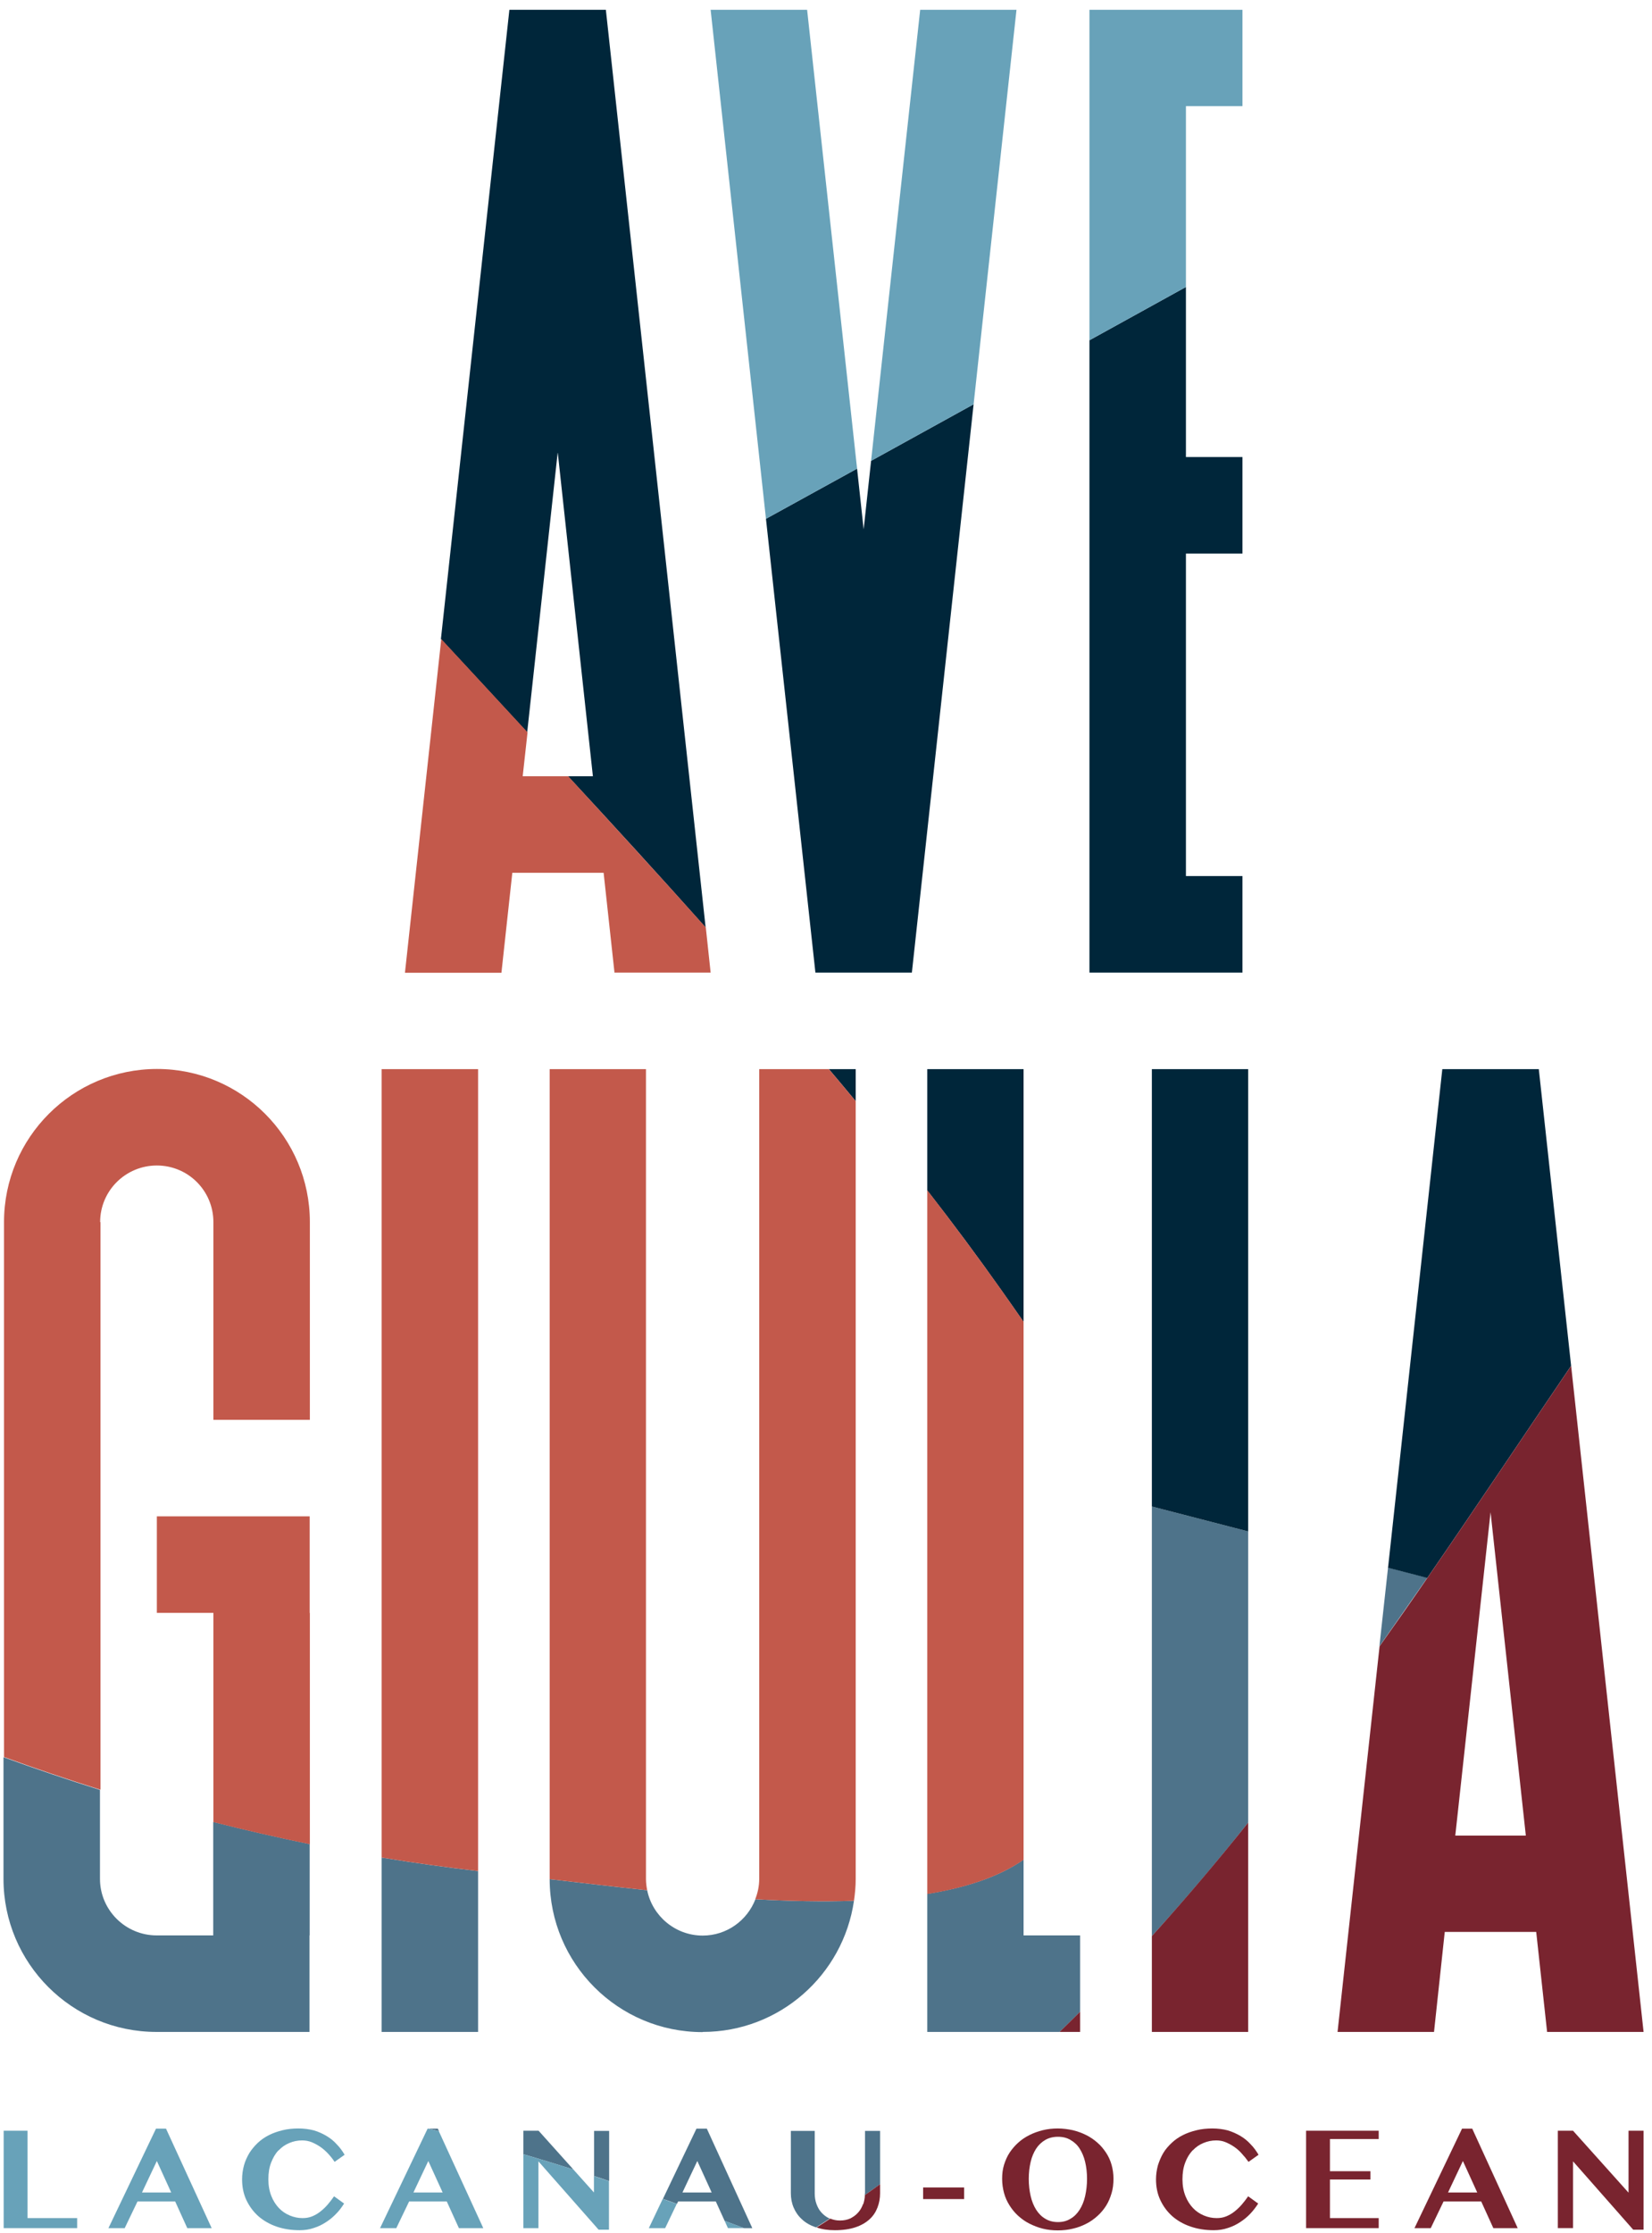
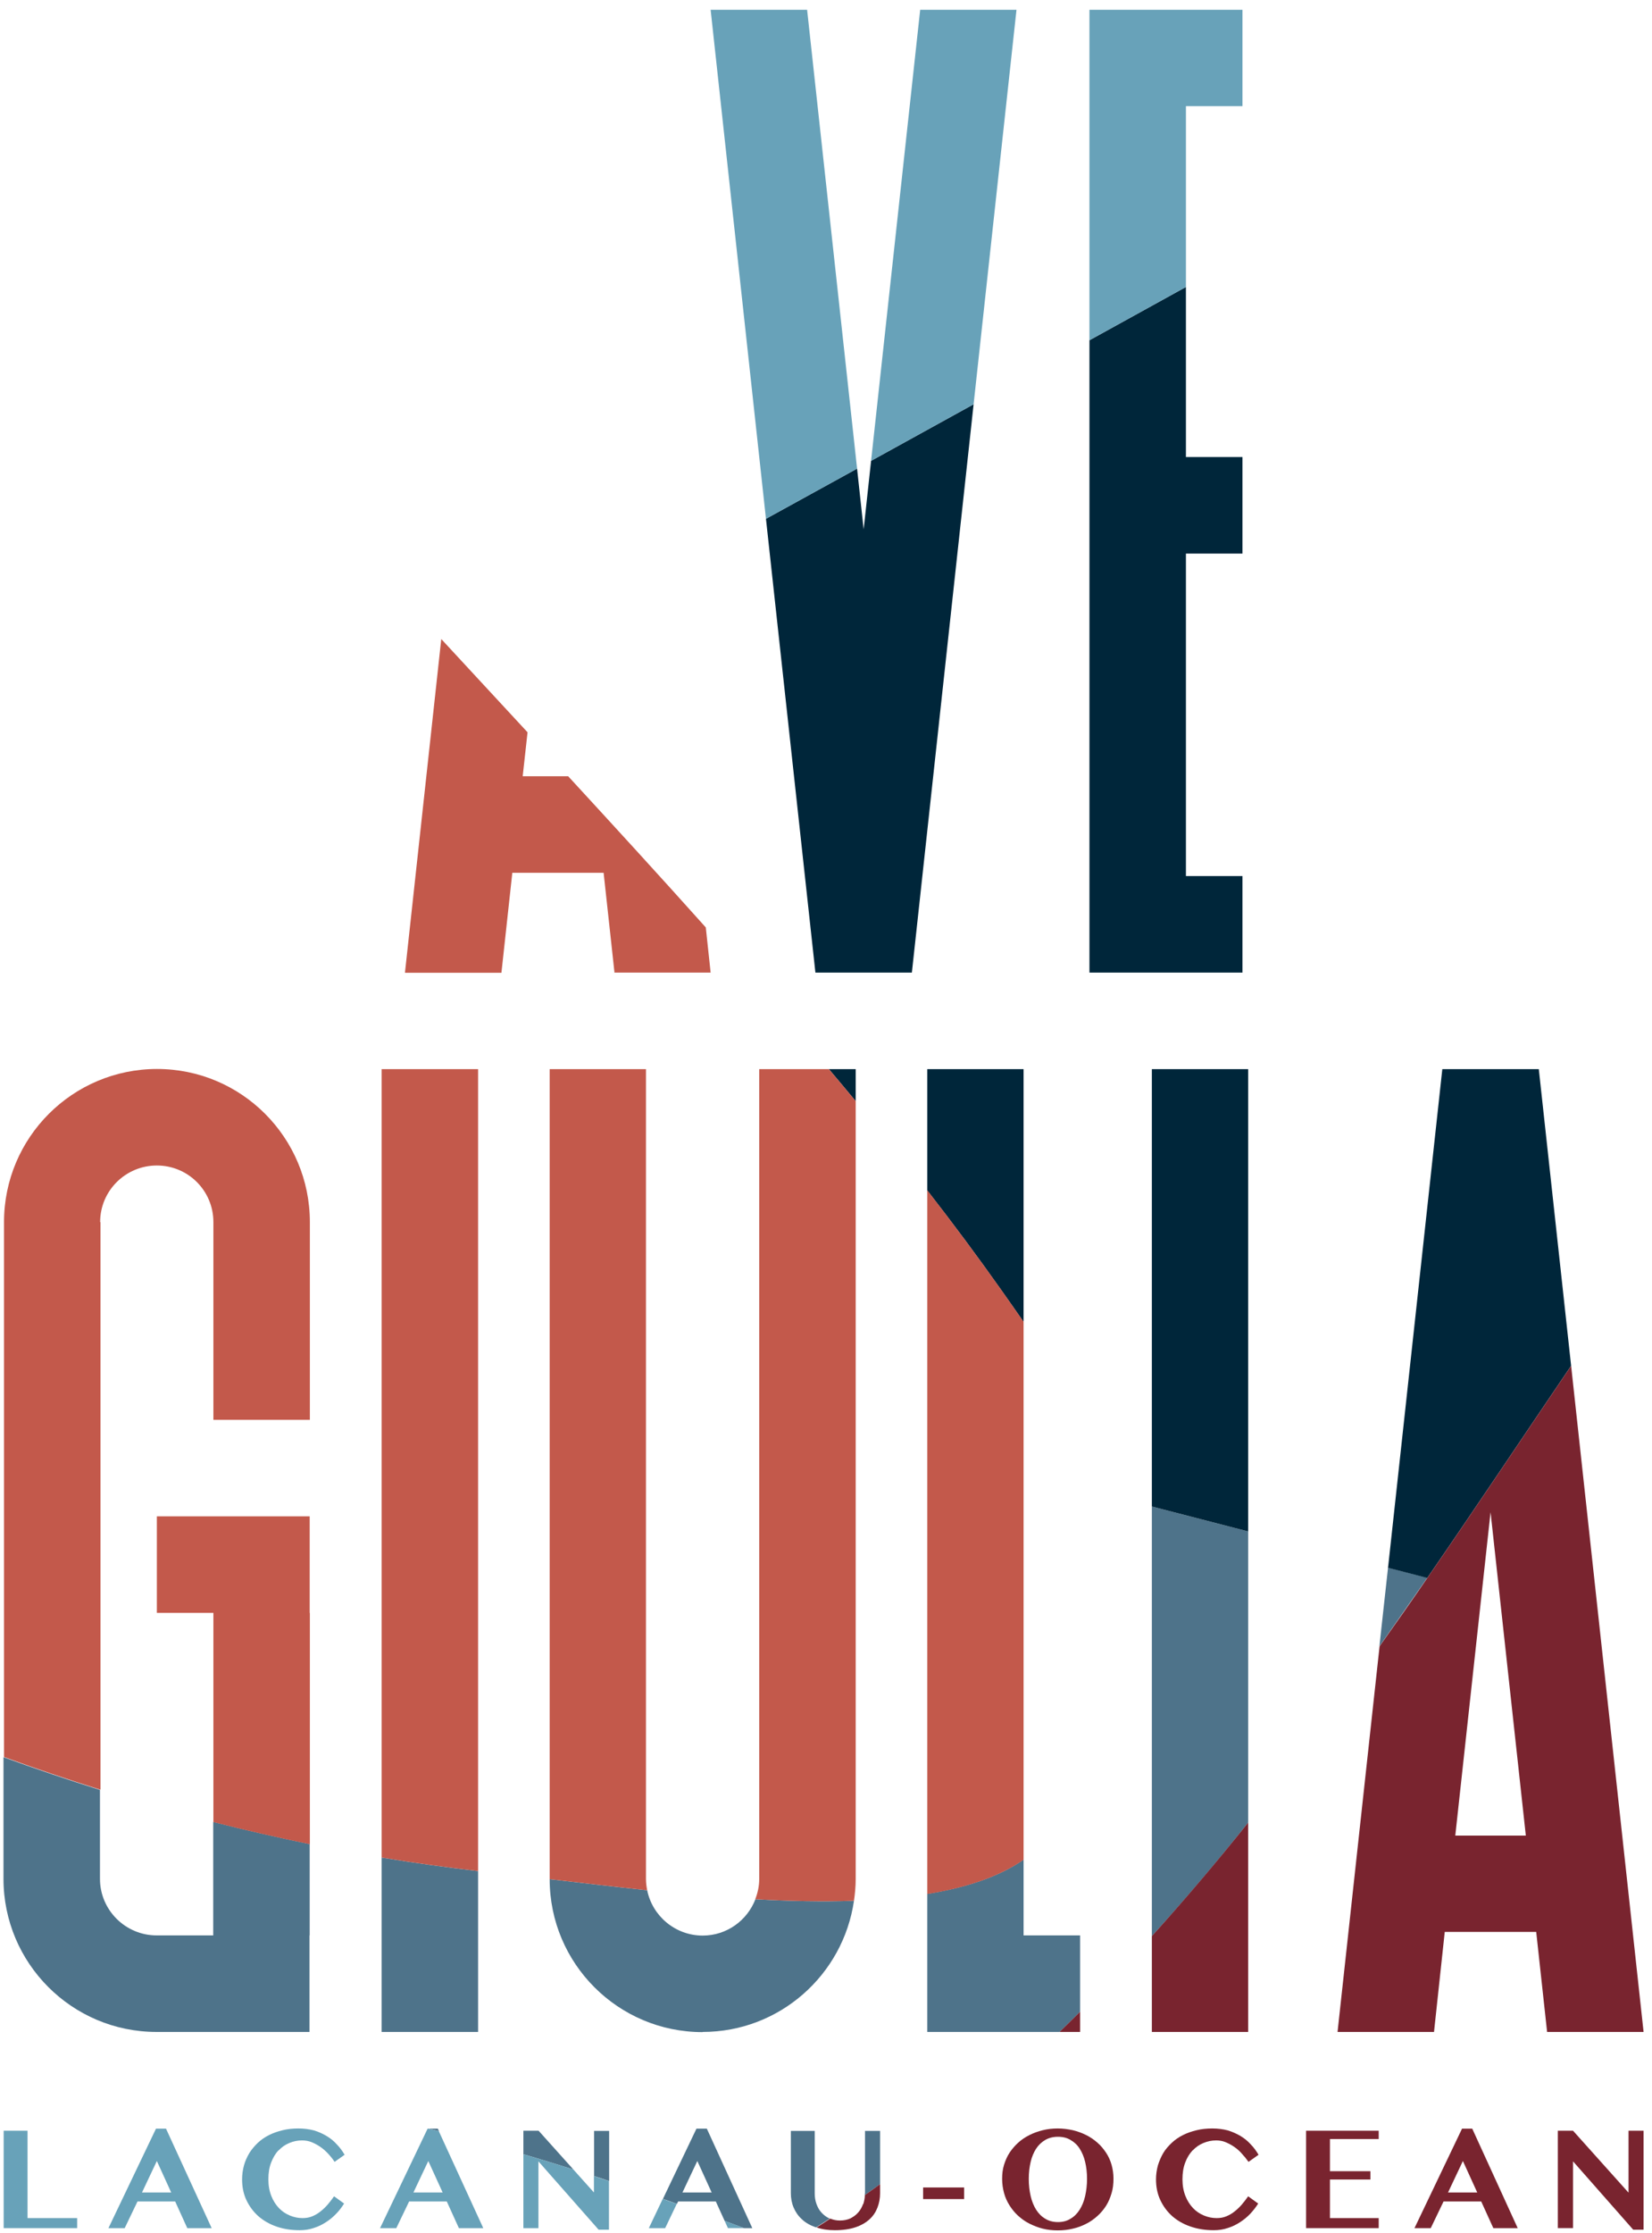
<svg xmlns="http://www.w3.org/2000/svg" width="134" height="181" viewBox="0 0 134 181" fill="none">
  <path d="M2.233 172.717H0.297V180.612H6.258V179.799H2.233V172.717Z" fill="#68A2B9" />
  <path d="M12.653 172.549L8.796 180.613H10.114L11.152 178.453H14.21L15.191 180.613H17.169L13.466 172.549H12.625H12.653ZM11.517 177.724L12.723 175.171L13.887 177.724H11.517Z" fill="#68A2B9" />
  <path d="M22.596 174.316C22.848 174.049 23.129 173.853 23.465 173.713C23.788 173.572 24.139 173.502 24.503 173.502C24.77 173.502 25.022 173.544 25.274 173.643C25.513 173.741 25.751 173.867 25.976 174.021C26.2 174.175 26.41 174.358 26.607 174.568C26.803 174.779 26.985 175.003 27.14 175.241L27.953 174.666C27.771 174.358 27.56 174.063 27.308 173.811C27.07 173.544 26.789 173.32 26.48 173.138C26.172 172.955 25.835 172.801 25.457 172.689C25.078 172.591 24.657 172.535 24.209 172.535C23.76 172.535 23.325 172.577 22.932 172.675C22.526 172.773 22.161 172.899 21.825 173.068C21.488 173.236 21.179 173.446 20.913 173.699C20.646 173.951 20.422 174.218 20.226 174.526C20.043 174.835 19.889 175.171 19.791 175.522C19.693 175.886 19.637 176.265 19.637 176.658C19.637 177.275 19.749 177.836 19.987 178.341C20.226 178.846 20.548 179.28 20.955 179.645C21.376 180.01 21.867 180.29 22.427 180.486C23.003 180.683 23.62 180.781 24.307 180.781C24.713 180.781 25.092 180.725 25.457 180.599C25.821 180.486 26.158 180.318 26.453 180.122C26.761 179.925 27.041 179.687 27.28 179.435C27.532 179.182 27.729 178.902 27.911 178.621L27.098 178.032C26.929 178.271 26.761 178.495 26.579 178.705C26.396 178.916 26.2 179.098 25.99 179.266C25.779 179.435 25.555 179.561 25.317 179.659C25.078 179.757 24.826 179.799 24.545 179.799C24.18 179.799 23.844 179.729 23.507 179.589C23.171 179.449 22.876 179.252 22.624 178.986C22.371 178.719 22.161 178.397 22.007 178.004C21.852 177.611 21.768 177.163 21.768 176.658C21.768 176.153 21.838 175.69 21.993 175.297C22.147 174.905 22.329 174.582 22.582 174.316H22.596Z" fill="#68A2B9" />
  <path d="M35.512 172.549H34.769C35.049 172.619 35.33 172.689 35.61 172.759L35.512 172.549Z" fill="#4E738A" />
  <path d="M34.769 172.549H34.685L30.828 180.613H32.146L33.184 178.453H36.241L37.223 180.613H39.2L35.596 172.759C35.316 172.689 35.035 172.619 34.755 172.549H34.769ZM33.535 177.724L34.741 175.171L35.905 177.724H33.535Z" fill="#68A2B9" />
  <path d="M48.19 176.391C48.597 176.517 49.003 176.658 49.41 176.798V172.731H48.19V176.391Z" fill="#4E738A" />
  <path d="M43.688 172.717H42.454V174.624C43.814 175.017 45.161 175.437 46.507 175.858L43.688 172.717Z" fill="#4E738A" />
  <path d="M48.19 177.738L46.507 175.859C45.161 175.438 43.814 175.017 42.454 174.625V180.613H43.674V175.199L48.555 180.739H49.396V176.798C48.989 176.672 48.583 176.532 48.176 176.392V177.752L48.19 177.738Z" fill="#68A2B9" />
  <path d="M56.492 172.549L53.772 178.243C54.15 178.369 54.529 178.509 54.908 178.649L55.006 178.453H58.063L58.778 180.024C59.311 180.22 59.83 180.416 60.349 180.613H61.022L57.334 172.549H56.492ZM55.356 177.724L56.562 175.171L57.726 177.724H55.356Z" fill="#4E738A" />
  <path d="M52.636 180.613H53.954L54.894 178.649C54.515 178.523 54.136 178.383 53.758 178.243L52.636 180.599V180.613Z" fill="#68A2B9" />
  <path d="M59.045 180.612H60.349C59.816 180.416 59.297 180.22 58.778 180.023L59.045 180.612Z" fill="#68A2B9" />
  <path d="M67.277 179.827C67.024 179.715 66.814 179.547 66.632 179.35C66.449 179.154 66.323 178.916 66.225 178.649C66.127 178.383 66.085 178.088 66.085 177.794V172.731H64.149V177.78C64.149 178.186 64.219 178.579 64.374 178.944C64.528 179.308 64.752 179.631 65.047 179.897C65.341 180.178 65.72 180.388 66.155 180.542C66.169 180.542 66.197 180.542 66.211 180.542C66.576 180.304 66.954 180.066 67.319 179.827C67.305 179.827 67.291 179.827 67.263 179.813L67.277 179.827Z" fill="#4E738A" />
  <path d="M70.152 177.794C70.152 177.794 70.152 177.892 70.152 177.934C70.558 177.639 70.979 177.345 71.386 177.05V172.731H70.166V177.794H70.152Z" fill="#4E738A" />
  <path d="M70.011 178.649C69.913 178.916 69.787 179.154 69.605 179.35C69.436 179.547 69.212 179.701 68.974 179.827C68.721 179.939 68.441 179.995 68.132 179.995C67.838 179.995 67.585 179.939 67.347 179.841C66.982 180.079 66.618 180.318 66.239 180.556C66.674 180.711 67.165 180.781 67.726 180.781C68.371 180.781 68.932 180.697 69.394 180.542C69.857 180.388 70.236 180.164 70.53 179.897C70.825 179.631 71.035 179.308 71.175 178.944C71.316 178.579 71.386 178.2 71.386 177.794V177.05C70.979 177.345 70.573 177.639 70.152 177.934C70.152 178.186 70.096 178.425 70.026 178.663L70.011 178.649Z" fill="#79242F" />
  <path d="M78.202 177.317H74.878V178.257H78.202V177.317Z" fill="#79242F" />
  <path d="M89.716 174.498C89.519 174.204 89.295 173.923 89.014 173.685C88.748 173.446 88.439 173.236 88.103 173.068C87.766 172.899 87.415 172.773 87.023 172.675C86.63 172.591 86.224 172.535 85.803 172.535C85.382 172.535 84.975 172.577 84.583 172.675C84.19 172.773 83.839 172.899 83.503 173.068C83.166 173.236 82.872 173.432 82.591 173.685C82.325 173.923 82.086 174.204 81.89 174.498C81.694 174.793 81.553 175.129 81.441 175.48C81.329 175.844 81.287 176.209 81.287 176.616C81.287 177.022 81.343 177.401 81.441 177.766C81.539 178.13 81.694 178.467 81.89 178.775C82.086 179.084 82.311 179.364 82.591 179.617C82.872 179.869 83.166 180.08 83.503 180.248C83.839 180.416 84.19 180.556 84.583 180.655C84.975 180.753 85.382 180.795 85.803 180.795C86.224 180.795 86.63 180.753 87.023 180.655C87.415 180.57 87.766 180.43 88.103 180.262C88.439 180.094 88.734 179.883 89.014 179.631C89.281 179.392 89.519 179.112 89.716 178.803C89.912 178.495 90.052 178.158 90.164 177.78C90.276 177.415 90.319 177.022 90.319 176.602C90.319 176.209 90.262 175.83 90.164 175.48C90.066 175.129 89.912 174.793 89.716 174.498ZM88.019 178.018C87.92 178.453 87.766 178.817 87.57 179.126C87.374 179.435 87.121 179.687 86.826 179.855C86.532 180.038 86.195 180.122 85.817 180.122C85.438 180.122 85.088 180.038 84.793 179.855C84.499 179.687 84.246 179.435 84.05 179.126C83.853 178.817 83.699 178.439 83.601 178.018C83.503 177.583 83.447 177.121 83.447 176.616C83.447 176.111 83.503 175.662 83.601 175.241C83.699 174.821 83.853 174.47 84.05 174.161C84.246 173.867 84.499 173.629 84.793 173.46C85.088 173.292 85.424 173.208 85.817 173.208C86.21 173.208 86.546 173.292 86.826 173.46C87.121 173.629 87.374 173.853 87.57 174.161C87.766 174.47 87.92 174.821 88.019 175.241C88.117 175.648 88.173 176.111 88.173 176.616C88.173 177.121 88.117 177.583 88.019 178.018Z" fill="#79242F" />
  <path d="M96.742 174.316C96.994 174.049 97.275 173.853 97.611 173.713C97.948 173.572 98.284 173.502 98.649 173.502C98.915 173.502 99.168 173.544 99.406 173.643C99.645 173.741 99.883 173.867 100.107 174.021C100.332 174.175 100.542 174.358 100.724 174.568C100.921 174.779 101.103 175.003 101.271 175.241L102.085 174.666C101.902 174.358 101.692 174.063 101.44 173.811C101.201 173.544 100.921 173.32 100.612 173.138C100.304 172.955 99.953 172.801 99.588 172.689C99.21 172.591 98.789 172.535 98.34 172.535C97.891 172.535 97.457 172.577 97.064 172.675C96.657 172.773 96.293 172.899 95.956 173.068C95.62 173.236 95.311 173.446 95.045 173.699C94.778 173.951 94.54 174.218 94.357 174.526C94.175 174.835 94.035 175.171 93.923 175.522C93.825 175.886 93.768 176.265 93.768 176.658C93.768 177.275 93.881 177.836 94.119 178.341C94.357 178.846 94.68 179.28 95.087 179.645C95.507 180.01 95.998 180.29 96.573 180.486C97.148 180.683 97.765 180.781 98.453 180.781C98.859 180.781 99.238 180.725 99.603 180.599C99.967 180.486 100.304 180.318 100.598 180.122C100.907 179.925 101.187 179.687 101.426 179.435C101.664 179.182 101.874 178.902 102.057 178.621L101.243 178.032C101.075 178.271 100.907 178.495 100.724 178.705C100.542 178.916 100.346 179.098 100.135 179.266C99.925 179.435 99.701 179.561 99.462 179.659C99.224 179.757 98.971 179.799 98.691 179.799C98.326 179.799 97.99 179.729 97.653 179.589C97.317 179.449 97.022 179.252 96.77 178.986C96.517 178.719 96.307 178.397 96.153 178.004C95.998 177.611 95.914 177.163 95.914 176.658C95.914 176.153 95.984 175.69 96.138 175.297C96.279 174.905 96.489 174.582 96.728 174.316H96.742Z" fill="#79242F" />
  <path d="M105.941 180.612H111.832V179.799H107.877V176.672H111.158V175.998H107.877V173.39H111.832V172.717H105.941V180.612Z" fill="#79242F" />
  <path d="M118.591 172.549L114.734 180.613H116.053L117.091 178.453H120.148L121.13 180.613H123.107L119.419 172.549H118.577H118.591ZM117.455 177.724L118.661 175.171L119.825 177.724H117.455Z" fill="#79242F" />
  <path d="M132.096 177.737L127.595 172.717H126.361V180.612H127.595V175.199L132.475 180.739H133.317V172.717H132.096V177.737Z" fill="#79242F" />
  <path d="M70.657 37.356L70.054 42.91L69.521 37.987L62.13 42.054L66.141 78.839H73.966L78.973 32.77L70.657 37.356Z" fill="#00263A" />
  <path d="M88.369 37.047V44.873V71.014V78.839H96.195H100.781V71.014H96.195V44.873H100.781V37.047H96.195V23.262L88.369 27.581V37.047Z" fill="#00263A" />
-   <path d="M45.245 36.711L48.092 62.922H46.072C49.803 66.947 53.547 71.042 57.236 75.179L49.144 0.795H41.318L35.764 51.801C38.065 54.283 40.407 56.807 42.763 59.36L45.231 36.725L45.245 36.711Z" fill="#00263A" />
  <path d="M49.817 78.839H57.642L57.25 75.179C53.547 71.042 49.803 66.961 46.086 62.922H42.398L42.791 59.36C40.421 56.807 38.093 54.283 35.793 51.801L32.847 78.853H40.673L41.556 70.747H48.961L49.845 78.853L49.817 78.839Z" fill="#C3594B" />
  <path d="M38.78 151.667C36.213 151.372 33.605 151.008 30.954 150.573V164.709H38.78V151.667Z" fill="#4E738A" />
  <path d="M38.78 86.665H30.954V150.573C33.605 151.008 36.213 151.372 38.78 151.667V86.651V86.665Z" fill="#C3594B" />
  <path d="M101.243 124.137C98.635 123.464 96.04 122.791 93.432 122.118V156.94C96.138 153.953 98.747 150.881 101.243 147.74V124.137Z" fill="#4E738A" />
  <path d="M101.243 86.665H93.432V122.118C96.04 122.791 98.635 123.464 101.243 124.138V86.665Z" fill="#00263A" />
  <path d="M101.243 147.74C98.747 150.868 96.138 153.939 93.432 156.94V164.709H101.243V147.74Z" fill="#79242F" />
  <path d="M75.215 153.532V164.709H85.943C86.504 164.162 87.065 163.615 87.612 163.068V156.884H83.026V150.741C81.02 152.144 78.328 153.013 75.215 153.518V153.532Z" fill="#4E738A" />
  <path d="M83.026 107.14V86.665H75.215V96.496C77.304 99.175 79.296 101.853 81.189 104.532C81.848 105.457 82.451 106.327 83.026 107.154V107.14Z" fill="#00263A" />
  <path d="M83.026 107.14C82.451 106.313 81.834 105.443 81.189 104.518C79.296 101.853 77.304 99.175 75.215 96.482V153.532C78.328 153.027 81.02 152.144 83.026 150.755V107.14Z" fill="#C3594B" />
  <path d="M87.612 164.709V163.068C87.065 163.615 86.504 164.162 85.943 164.709H87.612Z" fill="#79242F" />
  <path d="M56.997 164.709C63.238 164.709 68.399 160.081 69.268 154.079C66.702 154.163 63.995 154.107 61.274 153.952C60.615 155.663 58.96 156.898 56.997 156.898C54.781 156.898 52.916 155.313 52.495 153.223C49.718 152.929 47.026 152.606 44.586 152.326C44.586 159.169 50.139 164.723 56.983 164.723L56.997 164.709Z" fill="#4E738A" />
  <path d="M69.409 86.665H67.235C67.964 87.534 68.693 88.39 69.409 89.26V86.665Z" fill="#00263A" />
  <path d="M44.586 86.665V152.312C44.586 152.312 44.586 152.312 44.586 152.326C47.026 152.607 49.705 152.929 52.495 153.224C52.439 152.929 52.397 152.621 52.397 152.312V86.665H44.586Z" fill="#C3594B" />
  <path d="M69.268 154.079C69.352 153.504 69.409 152.915 69.409 152.312V89.26C68.693 88.39 67.964 87.534 67.235 86.665H61.583V152.312C61.583 152.901 61.457 153.448 61.261 153.953C63.981 154.107 66.688 154.163 69.254 154.079H69.268Z" fill="#C3594B" />
  <path d="M25.12 156.884V149.479C22.54 148.946 19.931 148.357 17.295 147.684V156.884H12.709C10.171 156.884 8.109 154.822 8.109 152.298V145.09C5.514 144.276 2.906 143.393 0.283 142.439V152.298C0.283 159.142 5.837 164.709 12.695 164.709H25.106V156.884H25.12Z" fill="#4E738A" />
  <path d="M8.123 99.062C8.123 96.524 10.184 94.476 12.723 94.476C15.261 94.476 17.309 96.524 17.309 99.062V115.092H25.134V99.062C25.134 92.204 19.581 86.651 12.737 86.651C5.893 86.651 0.326 92.204 0.326 99.062V142.425C2.948 143.379 5.557 144.262 8.151 145.075V99.062H8.123Z" fill="#C3594B" />
  <path d="M25.12 130.742V122.917H12.723V130.742H17.309V147.698C19.945 148.371 22.554 148.96 25.134 149.493V130.756L25.12 130.742Z" fill="#C3594B" />
  <path d="M112.589 127.068L111.888 133.449C113.192 131.598 114.482 129.747 115.772 127.896C114.707 127.615 113.641 127.349 112.589 127.068Z" fill="#4E738A" />
  <path d="M127.44 110.716L124.818 86.665H116.992L112.589 127.083C113.655 127.363 114.721 127.63 115.772 127.91C119.699 122.216 123.542 116.452 127.426 110.73L127.44 110.716Z" fill="#00263A" />
  <path d="M127.44 110.716C123.556 116.438 119.713 122.202 115.786 127.896C114.51 129.761 113.206 131.612 111.902 133.449L108.494 164.709H116.319L117.189 156.603H124.608L125.491 164.709H133.317L127.44 110.716ZM118.044 148.792L120.905 122.581L123.766 148.792H118.058H118.044Z" fill="#79242F" />
  <path d="M74.639 0.795L70.657 37.356L78.973 32.77L82.451 0.795H74.639Z" fill="#68A2B9" />
  <path d="M65.468 0.795H57.642L62.13 42.054L69.521 37.987L65.468 0.795Z" fill="#68A2B9" />
  <path d="M100.781 8.606V0.795H96.195H88.369V8.606V27.581L96.195 23.262V8.606H100.781Z" fill="#68A2B9" />
</svg>